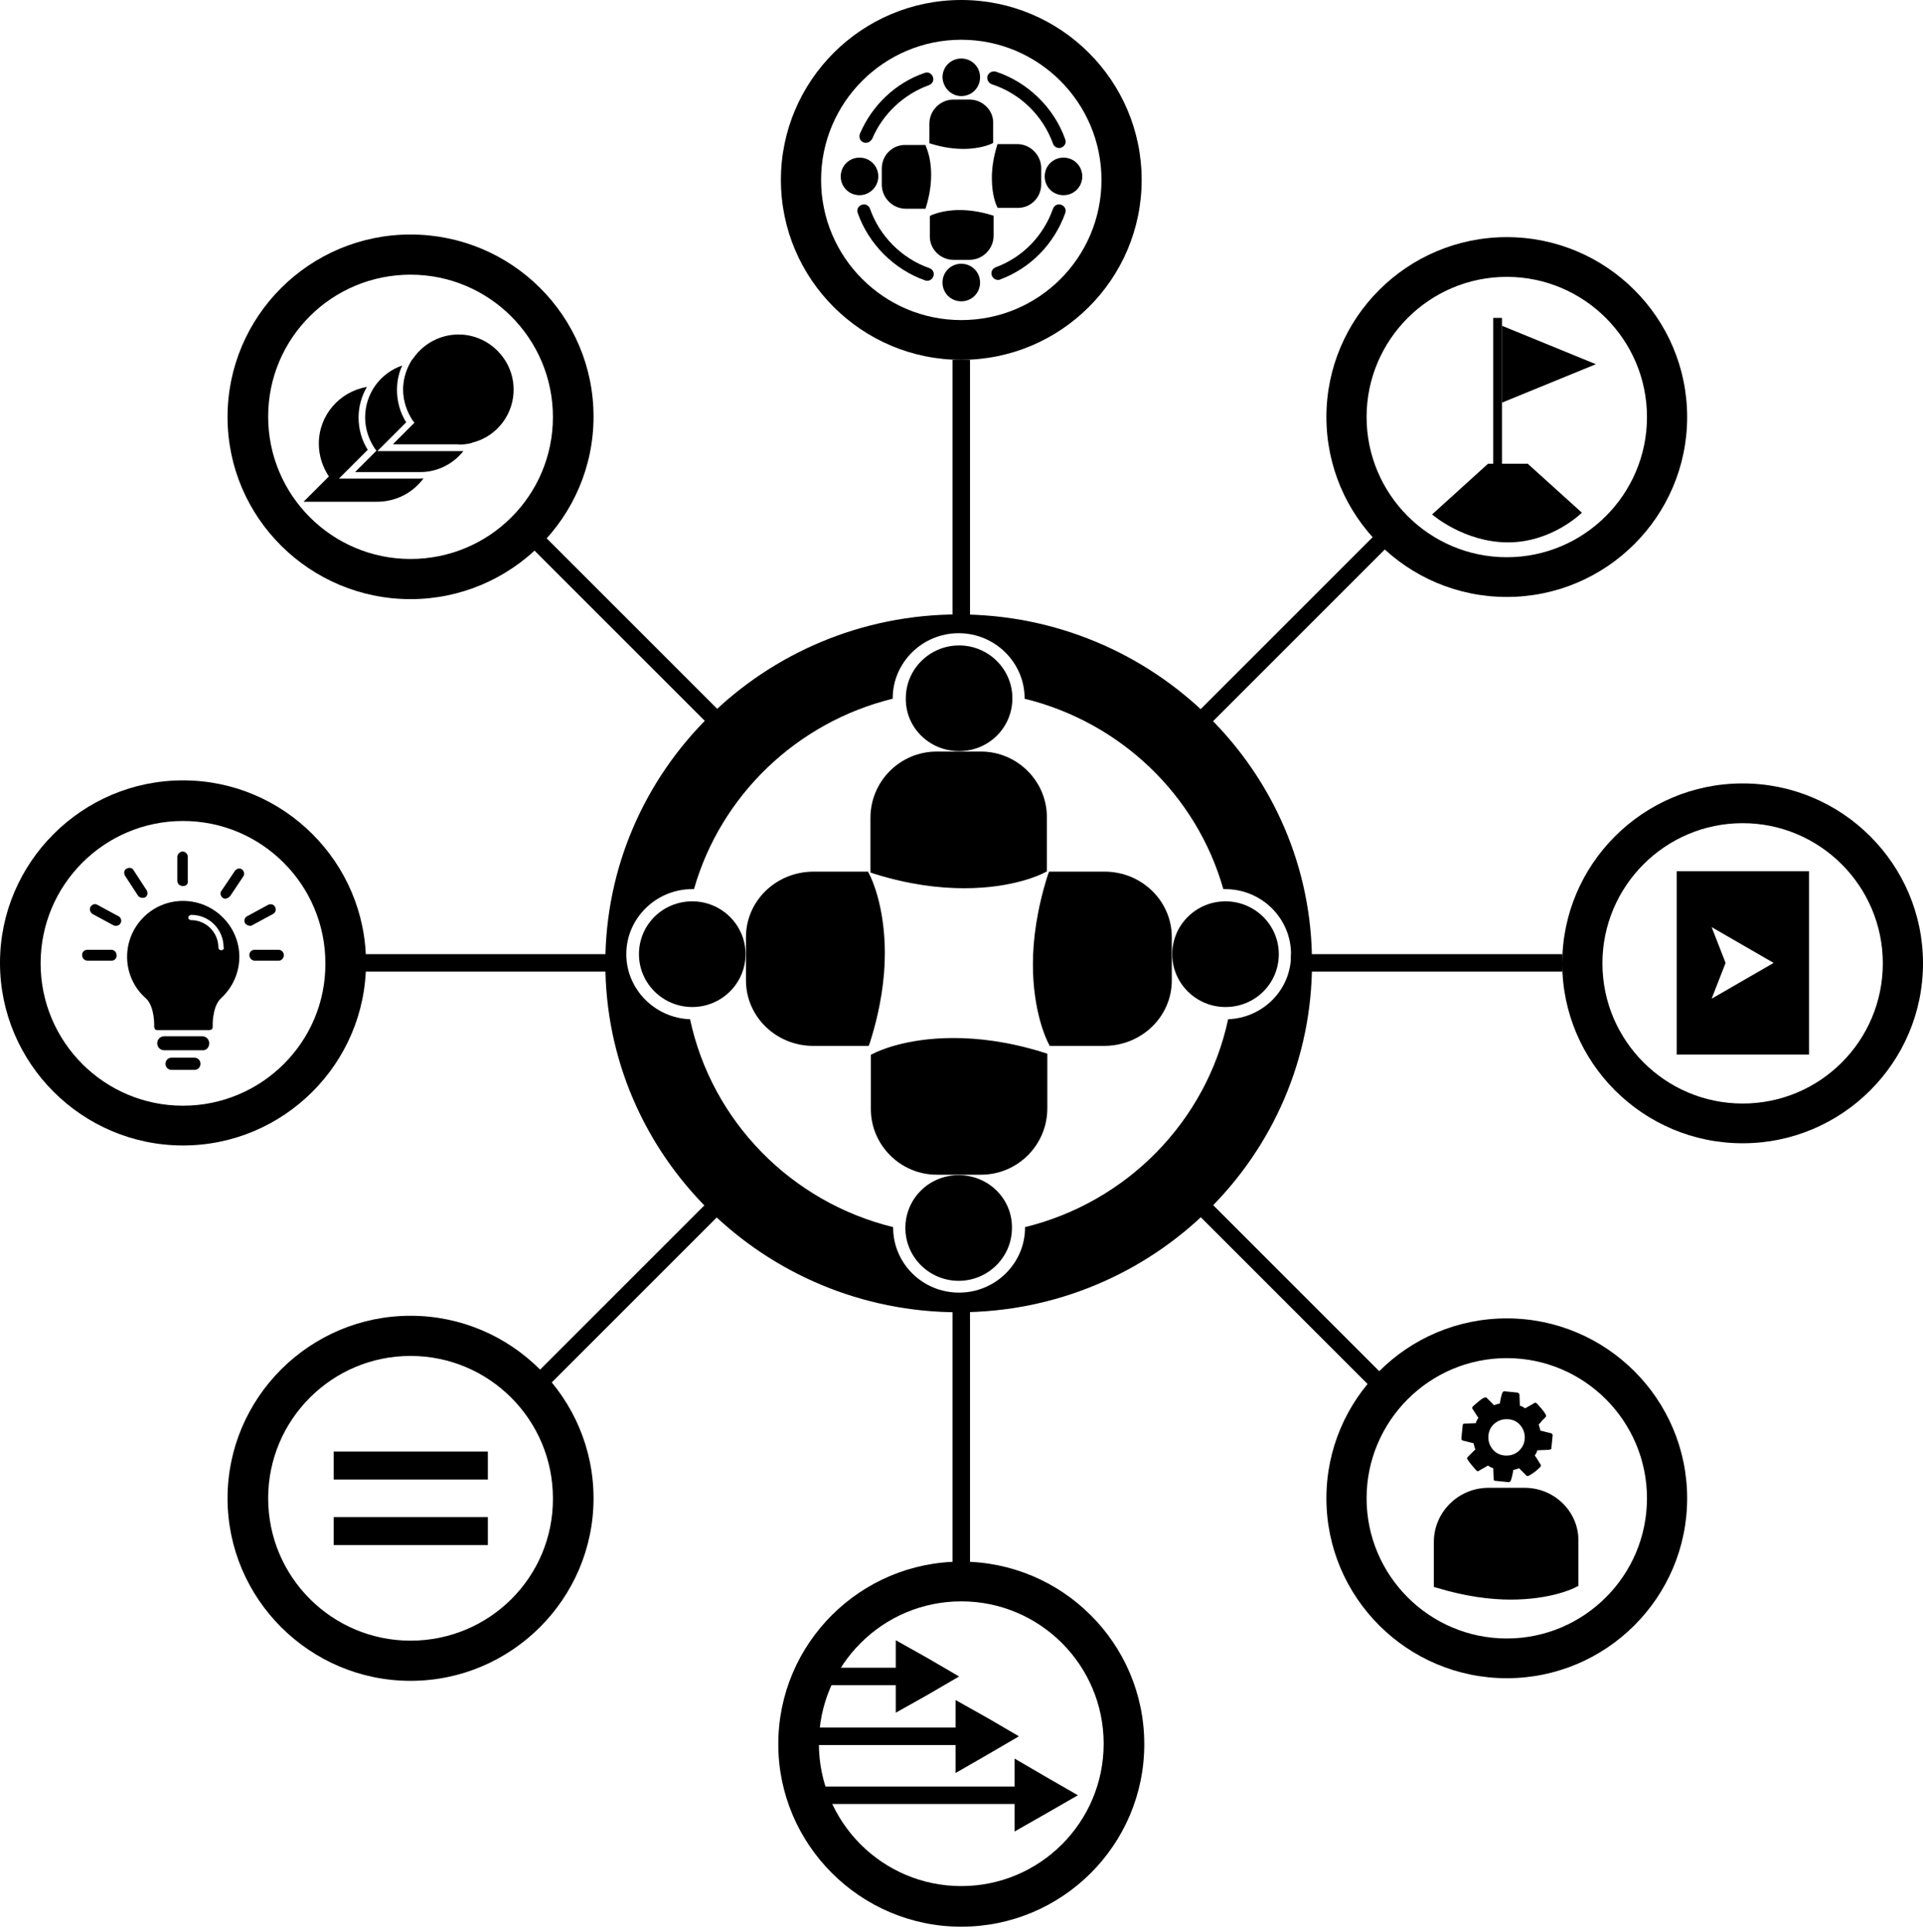
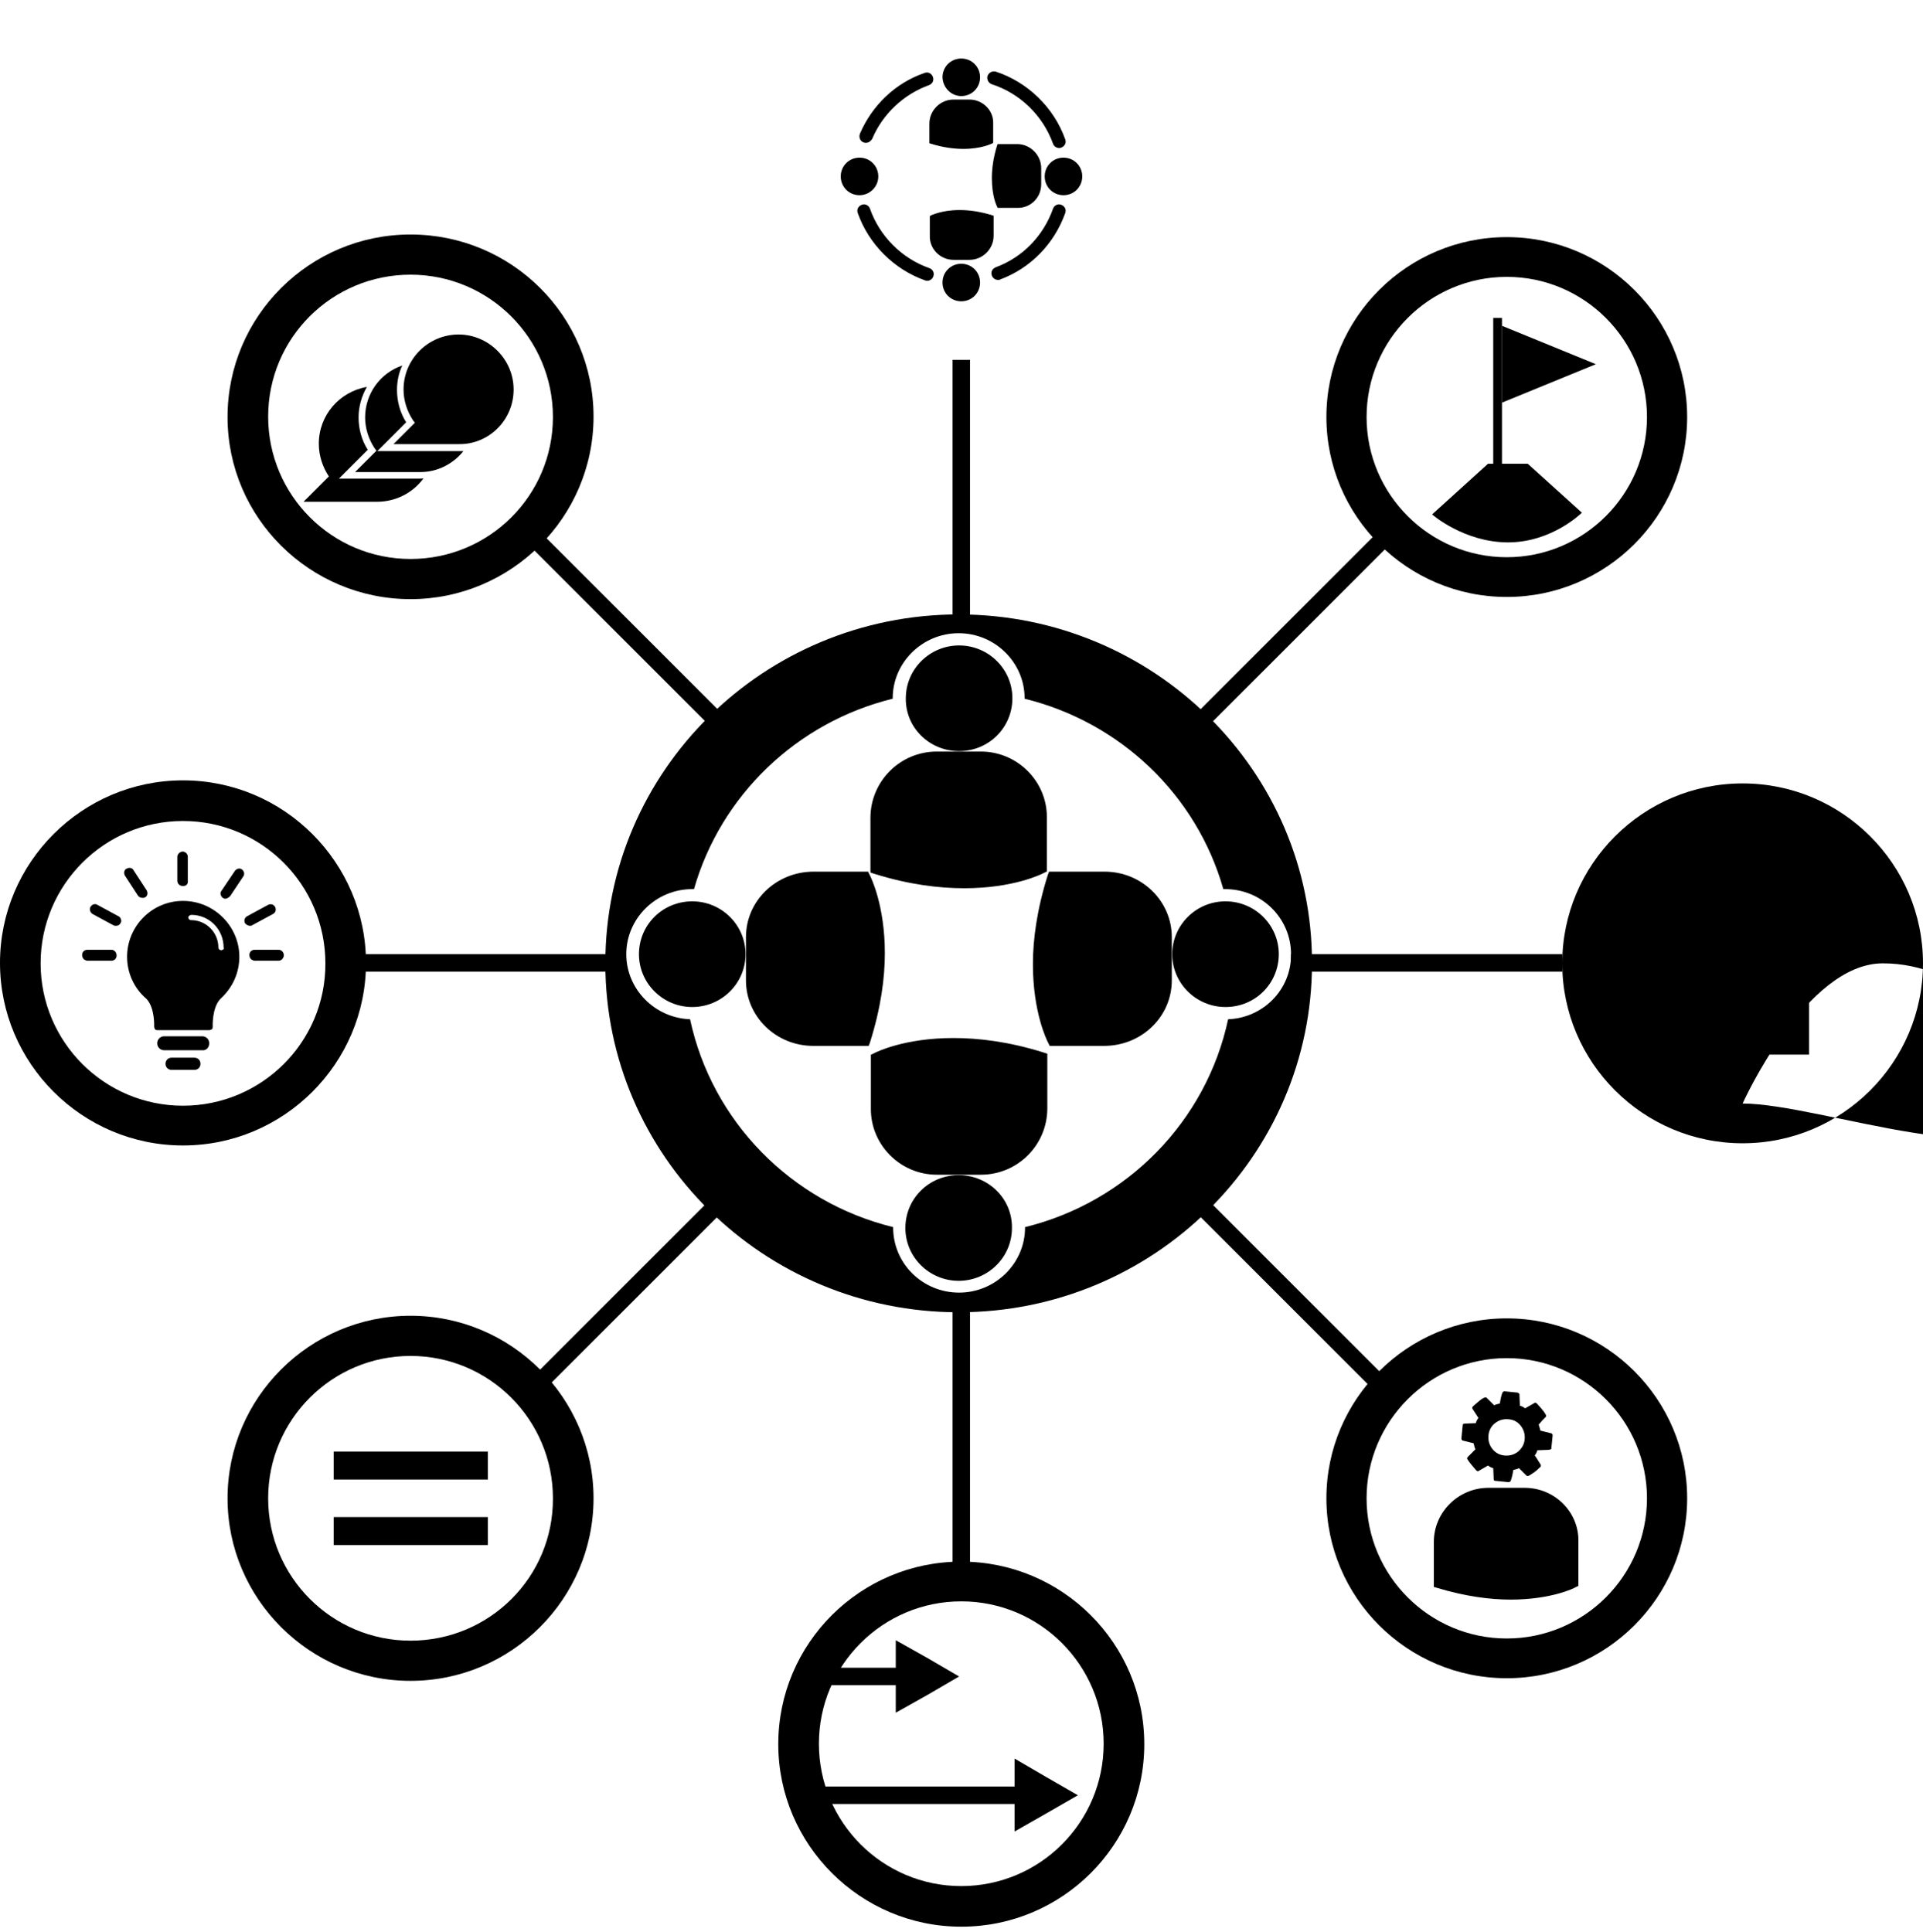
<svg xmlns="http://www.w3.org/2000/svg" version="1.1" id="Layer_1" x="0px" y="0px" viewBox="0 0 440.3 442.4" style="enable-background:new 0 0 440.3 442.4;" xml:space="preserve">
  <g>
-     <path d="M399,252.7c-17.7,0-32.1-14.4-32.1-32.1s14.4-32.1,32.1-32.1s32.1,14.4,32.1,32.1S416.8,252.7,399,252.7 M399,179.4   c-22.8,0-41.3,18.5-41.3,41.2c0,22.7,18.5,41.2,41.3,41.2s41.3-18.5,41.3-41.2S421.8,179.4,399,179.4" />
+     <path d="M399,252.7s14.4-32.1,32.1-32.1s32.1,14.4,32.1,32.1S416.8,252.7,399,252.7 M399,179.4   c-22.8,0-41.3,18.5-41.3,41.2c0,22.7,18.5,41.2,41.3,41.2s41.3-18.5,41.3-41.2S421.8,179.4,399,179.4" />
    <path d="M383.9,199.5v42h30.3v-42H383.9z M399,224.6l-7.1,4.1l3.2-8.2l-3.2-8.2l7.1,4.1l7.1,4.1L399,224.6z" />
  </g>
  <g>
    <path d="M94,375.7c-18,0-32.6-14.6-32.6-32.6c0-18,14.6-32.6,32.6-32.6c18,0,32.6,14.6,32.6,32.6C126.7,361.1,112.1,375.7,94,375.7    M94,301.3c-23.1,0-41.9,18.8-41.9,41.8s18.8,41.8,41.9,41.8c23.1,0,41.9-18.8,41.9-41.8S117.1,301.3,94,301.3" />
    <rect x="76.4" y="332.4" width="35.3" height="6.4" />
    <rect x="76.4" y="347.4" width="35.3" height="6.4" />
  </g>
  <g>
    <path d="M345,127.6c-17.7,0-32.1-14.4-32.1-32.1s14.4-32.1,32.1-32.1s32.1,14.4,32.1,32.1S362.7,127.6,345,127.6 M345,54.3   c-22.8,0-41.3,18.5-41.3,41.2c0,22.7,18.5,41.2,41.3,41.2s41.3-18.5,41.3-41.2C386.3,72.8,367.8,54.3,345,54.3" />
    <polygon points="343.9,74.6 365.4,83.4 343.9,92.2  " />
    <rect x="341.9" y="72.8" width="2" height="33.5" />
    <path d="M340.7,106.2l-12.8,11.6c0,0,7.3,6.4,17.4,6.4s16.9-6.8,16.9-6.8l-12.4-11.2h-5.6H340.7z" />
  </g>
  <g>
-     <path d="M220.1,73.3c-17.7,0-32.1-14.4-32.1-32.1s14.4-32.1,32.1-32.1s32.1,14.4,32.1,32.1S237.9,73.3,220.1,73.3 M220.1,0   c-22.8,0-41.3,18.5-41.3,41.2c0,22.7,18.5,41.2,41.3,41.2s41.3-18.5,41.3-41.2S242.9,0,220.1,0" />
    <path d="M212.3,64.3c-0.2,0-0.3,0-0.5-0.1c-7.1-2.5-12.9-8.3-15.4-15.4c-0.3-0.8,0.1-1.6,0.9-1.9c0.8-0.3,1.6,0.1,1.9,0.9   c2.2,6.3,7.3,11.4,13.6,13.6c0.8,0.3,1.2,1.1,0.9,1.9C213.5,63.9,212.9,64.3,212.3,64.3z M228.5,64.1c-0.6,0-1.2-0.4-1.4-1   c-0.3-0.8,0.1-1.6,0.9-1.9c6.2-2.3,10.9-7.2,13.1-13.4c0.3-0.8,1.1-1.2,1.9-0.9c0.8,0.3,1.2,1.1,0.9,1.9c-2.5,7-7.9,12.6-14.9,15.2   C228.9,64.1,228.7,64.1,228.5,64.1z M242.5,33.9c-0.6,0-1.2-0.4-1.4-1c-2.3-6.4-7.5-11.5-14-13.6c-0.8-0.3-1.2-1.1-1-1.9   c0.3-0.8,1.1-1.2,1.9-1c7.3,2.4,13.3,8.2,15.9,15.5c0.3,0.8-0.1,1.6-0.9,1.9C242.8,33.9,242.7,33.9,242.5,33.9z M198.3,32.7   c-0.2,0-0.4,0-0.6-0.1c-0.8-0.3-1.1-1.2-0.8-2c2.8-6.5,8.1-11.6,14.8-13.9c0.8-0.3,1.6,0.1,1.9,0.9c0.3,0.8-0.1,1.6-0.9,1.9   c-5.8,2.1-10.6,6.6-13,12.3C199.4,32.3,198.9,32.7,198.3,32.7z" />
    <path d="M220.1,22c2.4,0,4.3-1.9,4.3-4.3c0-2.4-1.9-4.3-4.3-4.3s-4.3,1.9-4.3,4.3C215.9,20.1,217.8,22,220.1,22" />
    <path d="M222,22.8h-3.7c-3,0-5.5,2.5-5.5,5.5v4.4l0,0.1l0.3,0.1c2.9,0.9,5.4,1.2,7.5,1.2c4.1,0,6.4-1.2,6.5-1.2l0.3-0.2h0v-4.5   C227.5,25.3,225,22.8,222,22.8" />
    <path d="M220.1,60.4c-2.4,0-4.3,1.9-4.3,4.3c0,2.4,1.9,4.3,4.3,4.3s4.3-1.9,4.3-4.3C224.4,62.3,222.5,60.4,220.1,60.4" />
    <path d="M218.3,59.5h3.7c3,0,5.5-2.5,5.5-5.5v-4.5l0-0.1l-0.3-0.1c-2.9-0.9-5.4-1.2-7.5-1.2c-4.1,0-6.4,1.2-6.5,1.2l-0.3,0.2h0V54   C212.8,57,215.3,59.5,218.3,59.5" />
    <path d="M201.1,40.4c0-2.4-1.9-4.3-4.3-4.3c-2.4,0-4.3,1.9-4.3,4.3s1.9,4.3,4.3,4.3C199.1,44.7,201.1,42.8,201.1,40.4" />
-     <path d="M201.9,38.6v3.7c0,3,2.5,5.5,5.5,5.5h4.4l0.1,0l0.1-0.3c0.9-2.9,1.2-5.4,1.2-7.5c0-4.1-1.2-6.4-1.2-6.5l-0.1-0.3v0h-4.5   C204.4,33.1,201.9,35.5,201.9,38.6" />
    <path d="M239.2,40.4c0,2.4,1.9,4.3,4.3,4.3c2.4,0,4.3-1.9,4.3-4.3s-1.9-4.3-4.3-4.3S239.2,38,239.2,40.4" />
    <path d="M238.4,42.2v-3.7c0-3-2.5-5.5-5.5-5.5h-4.4l-0.1,0l-0.1,0.3c-0.9,2.9-1.2,5.4-1.2,7.5c0,4.1,1.1,6.4,1.2,6.5l0.1,0.3v0h4.5   C235.9,47.7,238.4,45.3,238.4,42.2" />
  </g>
  <g>
    <path d="M41.9,253.2c-18,0-32.6-14.6-32.6-32.6c0-18,14.6-32.6,32.6-32.6c18,0,32.6,14.6,32.6,32.6   C74.6,238.6,59.9,253.2,41.9,253.2 M41.9,178.7C18.8,178.7,0,197.5,0,220.5s18.8,41.8,41.9,41.8c23.1,0,41.9-18.8,41.9-41.8   C83.8,197.5,65,178.7,41.9,178.7" />
    <path d="M50.6,217.6c-0.3,0-0.6-0.3-0.6-0.6c0-3.5-2.8-6.3-6.3-6.3c-0.3,0-0.6-0.3-0.6-0.6c0-0.3,0.4-0.6,0.7-0.6   c4.1,0,7.4,3.3,7.4,7.5C51.4,217.3,51,217.6,50.6,217.6 M41.9,206.3c-7.1,0-12.8,5.8-12.8,12.8c0,3.7,1.6,7.2,4.4,9.6   c2,2,1.8,6.4,1.8,6.4c0,0.2,0.1,0.4,0.2,0.6c0.2,0.2,0.4,0.2,0.6,0.2h11.8c0.2,0,0.4-0.1,0.6-0.2c0.2-0.2,0.2-0.4,0.2-0.6   c0,0-0.2-4.4,1.8-6.4c0,0,0.1-0.1,0.1-0.1c2.7-2.5,4.2-5.9,4.2-9.5C54.8,212.1,49,206.3,41.9,206.3" />
    <path d="M47.9,238.9c0-0.9-0.7-1.6-1.6-1.6h-8.7c-0.9,0-1.6,0.7-1.6,1.6c0,0.9,0.7,1.6,1.6,1.6h8.7   C47.2,240.6,47.9,239.9,47.9,238.9" />
    <path d="M44.5,242.2h-5.2c-0.8,0-1.4,0.6-1.4,1.4c0,0.8,0.6,1.4,1.4,1.4h5.2c0.8,0,1.4-0.6,1.4-1.4   C45.9,242.8,45.3,242.2,44.5,242.2" />
    <path d="M42.8,201.7v-5.4c0-0.4-0.4-0.8-0.9-0.8c-0.4,0-0.9,0.3-0.9,0.8v5.5c0,0.4,0.4,0.8,0.9,0.8   C42.4,202.5,42.8,202.2,42.8,201.7" />
    <path d="M41.9,202.9c-0.7,0-1.3-0.5-1.3-1.2v-5.5c0-0.6,0.6-1.2,1.2-1.2s1.2,0.5,1.2,1.2v5.4C43.1,202.4,42.7,202.9,41.9,202.9   L41.9,202.9z M41.9,195.9c-0.2,0-0.5,0.2-0.5,0.4v5.5c0,0.2,0.2,0.4,0.5,0.4c0.2,0,0.5-0.2,0.5-0.5v-5.4   C42.4,196.1,42.2,195.9,41.9,195.9z" />
    <path d="M55.1,199.4c-0.4-0.3-0.9-0.1-1.1,0.2l-3.1,4.6c-0.3,0.4-0.1,0.9,0.2,1.1c0.1,0.1,0.3,0.1,0.4,0.1c0.3,0,0.5-0.1,0.7-0.3   l3.1-4.6C55.5,200.2,55.4,199.7,55.1,199.4" />
    <path d="M51.6,205.8c-0.2,0-0.5-0.1-0.6-0.2c-0.5-0.4-0.7-1.1-0.3-1.6l3.1-4.6c0.4-0.5,1.1-0.7,1.6-0.3l0,0   c0.3,0.2,0.4,0.5,0.5,0.8c0,0.3,0,0.6-0.2,0.8l-3,4.5C52.3,205.6,51.9,205.8,51.6,205.8z M54.6,199.7c-0.1,0-0.3,0.1-0.4,0.2   l-3,4.5c-0.1,0.2-0.1,0.5,0.1,0.6c0.2,0.1,0.5,0,0.6-0.1l3-4.5c0.1-0.1,0.1-0.2,0.1-0.3c0-0.1-0.1-0.2-0.2-0.3   C54.8,199.7,54.7,199.7,54.6,199.7z" />
    <path d="M32.6,205.3c0.1,0,0.3,0,0.4-0.1c0.4-0.3,0.5-0.7,0.3-1.1l-3-4.6c-0.3-0.4-0.7-0.5-1.1-0.3c-0.4,0.3-0.5,0.7-0.3,1.1l3,4.6   C32.1,205.1,32.3,205.3,32.6,205.3" />
    <path d="M32.6,205.6c-0.4,0-0.8-0.2-1-0.5l-3-4.6c-0.3-0.6-0.2-1.3,0.4-1.6c0.6-0.3,1.3-0.2,1.6,0.4l3,4.6c0.3,0.6,0.2,1.3-0.4,1.6   C33,205.6,32.8,205.6,32.6,205.6z M29.6,199.4c-0.1,0-0.2,0-0.3,0.1c-0.2,0.1-0.2,0.4-0.1,0.6l2.9,4.6c0.1,0.2,0.4,0.3,0.6,0.1   c0.2-0.2,0.2-0.4,0.1-0.6l-2.9-4.6C29.9,199.5,29.8,199.4,29.6,199.4z" />
    <path d="M21.4,208.9l4.8,2.6c0.1,0.1,0.3,0.1,0.4,0.1c0.3,0,0.6-0.2,0.7-0.4c0.2-0.4,0.1-0.9-0.3-1.1l-4.8-2.6   c-0.4-0.2-0.9-0.1-1.1,0.4C20.9,208.2,21.1,208.7,21.4,208.9" />
    <path d="M26.6,212c-0.1,0-0.4,0-0.6-0.1l-4.8-2.6c-0.5-0.3-0.8-1-0.5-1.6c0.2-0.3,0.4-0.5,0.7-0.6s0.6-0.1,0.9,0.1l4.8,2.6   c0.3,0.1,0.5,0.4,0.6,0.7c0.1,0.3,0.1,0.6-0.1,0.9C27.4,211.8,27,212,26.6,212z M21.6,208.6l4.8,2.6c0.1,0,0.1,0,0.2,0   c0.2,0,0.4-0.2,0.4-0.3c0-0.1,0.1-0.2,0-0.3c0-0.1-0.1-0.2-0.2-0.3l-4.8-2.6c-0.1-0.1-0.2-0.1-0.3,0c-0.1,0-0.2,0.1-0.2,0.2   C21.3,208.2,21.4,208.5,21.6,208.6z" />
    <path d="M57.2,211.7c0.1,0,0.2,0,0.4-0.1l4.8-2.6c0.4-0.2,0.6-0.7,0.3-1.1c-0.2-0.4-0.7-0.6-1.1-0.3l-4.8,2.6   c-0.4,0.2-0.6,0.7-0.3,1.1C56.6,211.5,56.9,211.7,57.2,211.7" />
    <path d="M57.2,212c-0.4,0-0.9-0.3-1.1-0.6c-0.3-0.6-0.1-1.3,0.5-1.6l4.8-2.6c0.6-0.3,1.3-0.1,1.6,0.5c0.3,0.6,0.1,1.3-0.5,1.6   l-4.8,2.6C57.6,212,57.4,212,57.2,212z M62,207.8c-0.1,0-0.1,0-0.2,0l-4.8,2.6c-0.2,0.1-0.3,0.4-0.2,0.6c0.1,0.2,0.3,0.3,0.6,0.2   l4.8-2.6c0.2-0.1,0.3-0.4,0.2-0.6C62.3,207.9,62.2,207.8,62,207.8z" />
    <path d="M57.9,219.5c0.1,0.1,0.2,0.1,0.4,0.1l5.4,0c0.4,0,0.8-0.4,0.8-0.9c0-0.5-0.3-0.9-0.8-0.9l-5.4,0c-0.4,0-0.8,0.4-0.8,0.9   C57.5,219.1,57.7,219.4,57.9,219.5" />
    <path d="M63.8,220l-5.5,0c-0.2,0-0.4-0.1-0.6-0.2l0,0c-0.4-0.2-0.6-0.7-0.6-1.1c0-0.7,0.5-1.2,1.2-1.2l5.5,0c0.7,0,1.2,0.6,1.2,1.3   C64.9,219.5,64.4,220,63.8,220z M58.1,219.2c0.1,0,0.2,0,0.3,0.1l5.4,0c0.2,0,0.4-0.2,0.4-0.5c0-0.2-0.2-0.5-0.4-0.5l-5.4,0   c-0.2,0-0.4,0.2-0.4,0.5C57.9,218.9,58,219.1,58.1,219.2z" />
    <path d="M19.7,219.5c0.1,0.1,0.2,0.1,0.4,0.1l5.4,0c0.4,0,0.8-0.4,0.8-0.9c0-0.5-0.3-0.9-0.8-0.9l-5.4,0c-0.4,0-0.8,0.4-0.8,0.9   C19.2,219.1,19.4,219.4,19.7,219.5" />
    <path d="M25.5,220l-5.5,0c-0.2,0-0.4-0.1-0.6-0.2l0,0c-0.4-0.2-0.6-0.7-0.6-1.1c0-0.7,0.5-1.2,1.2-1.2l5.5,0c0.7,0,1.2,0.6,1.2,1.3   C26.7,219.5,26.2,220,25.5,220z M19.9,219.2c0.1,0,0.2,0,0.3,0.1l5.4,0c0.2,0,0.4-0.2,0.4-0.5c0-0.2-0.2-0.5-0.4-0.5l-5.4,0   c-0.2,0-0.4,0.2-0.4,0.5C19.6,218.9,19.7,219.1,19.9,219.2z" />
  </g>
  <g>
    <path d="M220.1,431.9c-18,0-32.6-14.6-32.6-32.6s14.6-32.6,32.6-32.6s32.6,14.6,32.6,32.6S238.1,431.9,220.1,431.9 M220.1,357.6   c-23.1,0-41.9,18.7-41.9,41.8c0,23,18.8,41.8,41.9,41.8s41.9-18.7,41.9-41.8C262,376.3,243.2,357.6,220.1,357.6" />
-     <rect x="184.7" y="395.6" width="40.5" height="4" />
    <rect x="184.7" y="409.1" width="56.4" height="4" />
    <rect x="190.4" y="381.9" width="24.3" height="4" />
    <polygon points="219.6,383.9 212.4,388.1 205.1,392.2 205.1,375.6 212.4,379.7  " />
-     <polygon points="233.3,397.6 226.1,401.8 218.8,406 218.8,389.3 226.1,393.4  " />
    <polygon points="246.8,411.1 239.5,415.3 232.3,419.4 232.3,402.7 239.5,406.9  " />
  </g>
  <g>
    <path d="M347.6,332.4c-0.9,0.7-1.9,1-3.1,0.9c-1.1-0.1-2.1-0.6-2.8-1.5c-0.7-0.9-1-1.9-0.9-3.1c0.1-1.1,0.6-2.1,1.5-2.8   c0.9-0.7,1.9-1,3.1-0.9s2.1,0.6,2.8,1.5s1,1.9,0.9,3.1C349,330.7,348.5,331.6,347.6,332.4 M355.2,331.7l0.3-3c0-0.1,0-0.2-0.1-0.3   c-0.1-0.1-0.1-0.2-0.3-0.2l-2.4-0.6c-0.1-0.4-0.2-0.8-0.4-1.4c0.2-0.2,0.5-0.5,0.8-0.9c0.4-0.4,0.6-0.6,0.8-0.8   c0.1-0.1,0.1-0.2,0.1-0.3c0-0.3-0.6-1.2-2.1-2.8c-0.1-0.1-0.2-0.1-0.3-0.2c-0.1,0-0.2,0-0.3,0.1l-2.1,1.2c-0.4-0.3-0.8-0.5-1.2-0.6   l-0.1-2.5c0-0.1,0-0.2-0.1-0.3s-0.2-0.1-0.3-0.2l-3-0.3c-0.2,0-0.4,0.1-0.5,0.3c-0.2,0.5-0.4,1.3-0.6,2.5c-0.5,0.1-0.9,0.2-1.3,0.4   l-1.7-1.7c-0.1-0.1-0.2-0.1-0.3-0.1c-0.2,0-0.7,0.2-1.4,0.8c-0.7,0.6-1.2,1-1.5,1.3c-0.1,0.1-0.1,0.2-0.1,0.3c0,0.1,0,0.2,0.1,0.3   c0.5,0.8,1,1.5,1.3,2c-0.3,0.4-0.5,0.8-0.6,1.2l-2.6,0.1c-0.1,0-0.2,0.1-0.3,0.1c-0.1,0.1-0.1,0.2-0.1,0.3l-0.3,3   c0,0.1,0,0.2,0.1,0.3s0.1,0.2,0.3,0.2l2.4,0.6c0.1,0.4,0.2,0.9,0.4,1.4c-0.2,0.2-0.5,0.5-0.9,0.9c-0.4,0.4-0.6,0.6-0.8,0.8   c-0.1,0.1-0.1,0.2-0.2,0.3c0,0.3,0.7,1.2,2.1,2.8c0.1,0.1,0.2,0.1,0.3,0.2c0.1,0,0.2,0,0.3-0.1l2.1-1.2c0.4,0.3,0.8,0.5,1.2,0.6   l0.1,2.5c0,0.1,0,0.2,0.1,0.3s0.2,0.1,0.3,0.1l3,0.3c0.2,0,0.4-0.1,0.5-0.3c0.2-0.5,0.4-1.3,0.6-2.5c0.5-0.1,0.9-0.2,1.3-0.4   l1.7,1.7c0.1,0.1,0.2,0.1,0.3,0.1c0.2,0,0.7-0.3,1.4-0.8s1.2-1,1.5-1.3c0.1-0.1,0.1-0.2,0.1-0.3c0-0.1,0-0.2-0.1-0.3   c-0.5-0.8-0.9-1.5-1.3-2c0.3-0.4,0.5-0.8,0.6-1.2l2.6-0.1c0.1,0,0.2,0,0.3-0.1C355.2,331.9,355.2,331.8,355.2,331.7" />
    <path d="M349.1,340.7h-8.3c-6.9,0-12.5,5.6-12.5,12.4v10.1l0,0.2l0.7,0.2c6.6,2,12.3,2.7,16.9,2.7c9.2,0,14.5-2.6,14.8-2.8l0.6-0.3   h0.1v-10.1C361.6,346.3,356,340.7,349.1,340.7" />
    <path d="M345,375.2c-17.7,0-32.1-14.4-32.1-32.1S327.3,311,345,311s32.1,14.4,32.1,32.1S362.7,375.2,345,375.2 M345,301.9   c-22.8,0-41.3,18.5-41.3,41.2s18.5,41.2,41.3,41.2s41.3-18.5,41.3-41.2S367.8,301.9,345,301.9" />
  </g>
  <g>
    <path d="M141.1,218.5H81.4v4h59.8C141.1,221.2,141.1,219.9,141.1,218.5z" />
    <path d="M295.6,218.5c0,1.3,0,2.7-0.1,4h62.2v-4H295.6z" />
  </g>
  <path d="M220.7,143.1c0.5,0,0.9,0,1.4,0V82.4h-4v60.7C219,143.1,219.9,143.1,220.7,143.1z" />
  <path d="M220.7,298c-0.9,0-1.7,0-2.6,0v60.8h4V298C221.7,298,221.2,298,220.7,298z" />
  <g>
    <path d="M275.6,273.8c-0.9,1-1.9,1.9-2.8,2.8l43.1,43.1l2.8-2.8L275.6,273.8z" />
    <path d="M167.6,165.7l-44.3-44.3l-2.8,2.8l44.3,44.3C165.7,167.6,166.6,166.7,167.6,165.7z" />
  </g>
  <g>
    <path d="M268.9,174l49.8-49.8l-2.8-2.8l-49.7,49.7C267.1,172.1,268,173,268.9,174z" />
    <path d="M172.8,264.5l-52.4,52.4l2.8,2.8l52.4-52.4C174.7,266.3,173.7,265.4,172.8,264.5z" />
  </g>
  <path d="M219.6,172c6.8,0,12.2-5.4,12.2-12.1s-5.5-12.1-12.2-12.1s-12.2,5.4-12.2,12.1C207.3,166.6,212.8,172,219.6,172" />
  <path d="M224.6,172.1h-10.1c-8.4,0-15.2,6.8-15.2,15.2v12.3l0,0.2l0.9,0.3c8,2.5,14.9,3.3,20.6,3.3c11.2,0,17.6-3.2,18-3.4l0.8-0.4  h0.1v-12.3C239.8,178.9,232.9,172.1,224.6,172.1" />
  <path d="M219.5,269.1c-6.8,0-12.2,5.4-12.2,12.1s5.5,12.1,12.2,12.1s12.2-5.4,12.2-12.1C231.8,274.5,226.3,269.1,219.5,269.1" />
  <path d="M214.5,269h10.1c8.4,0,15.2-6.8,15.2-15.2v-12.3l0-0.2l-0.9-0.3c-8-2.5-14.9-3.3-20.6-3.3c-11.2,0-17.6,3.2-18,3.4l-0.8,0.4  h-0.1v12.3C199.3,262.1,206.1,269,214.5,269" />
  <path d="M170.7,218.5c0-6.7-5.5-12.1-12.2-12.1c-6.8,0-12.2,5.4-12.2,12.1s5.5,12.1,12.2,12.1S170.7,225.2,170.7,218.5" />
  <path d="M170.8,214.6v9.9c0,8.3,6.9,15,15.4,15h12.5l0.2,0l0.3-0.8c2.5-7.9,3.4-14.8,3.4-20.4c0-11-3.2-17.4-3.4-17.8l-0.4-0.8v-0.1  h-12.5C177.7,199.6,170.8,206.3,170.8,214.6" />
  <path d="M268.4,218.5c0,6.7,5.5,12.1,12.2,12.1c6.8,0,12.2-5.4,12.2-12.1c0-6.7-5.5-12.1-12.2-12.1  C273.8,206.4,268.4,211.9,268.4,218.5" />
  <path d="M268.3,224.5v-9.9c0-8.3-6.9-15-15.4-15h-12.5l-0.2,0l-0.3,0.8c-2.5,7.9-3.4,14.8-3.4,20.4c0,11,3.2,17.4,3.4,17.8l0.4,0.8  v0.1h12.5C261.4,239.5,268.3,232.8,268.3,224.5" />
  <path d="M219.5,140.7c-44.6,0-80.9,35.8-80.9,79.9s36.3,79.9,80.9,79.9s80.9-35.8,80.9-79.9C300.5,176.5,264.1,140.7,219.5,140.7z   M281.2,233.4c-5,23.4-23.2,41.9-46.5,47.6c0,0,0,0.1,0,0.1c0,8.2-6.8,14.9-15.1,14.9c-8.4,0-15.1-6.7-15.1-14.9c0,0,0-0.1,0-0.1  c-23.3-5.7-41.5-24.2-46.5-47.6c-8.1-0.3-14.6-6.9-14.6-14.9c0-8.2,6.8-14.9,15.1-14.9c0.1,0,0.3,0,0.4,0  c6.1-21.4,23.5-38.2,45.5-43.6c0-0.1,0-0.1,0-0.1c0-8.2,6.8-14.9,15.1-14.9s15.1,6.7,15.1,14.9c0,0.1,0,0.1,0,0.1  c22,5.4,39.4,22.1,45.5,43.6c0.1,0,0.3,0,0.4,0c8.4,0,15.1,6.7,15.1,14.9C295.7,226.6,289.2,233.1,281.2,233.4z" />
  <g>
    <path d="M94,128c-18,0-32.6-14.6-32.6-32.6S76,62.9,94,62.9s32.6,14.6,32.6,32.6S112,128,94,128 M94,53.7   c-23.1,0-41.9,18.7-41.9,41.8S71,137.2,94,137.2s41.9-18.7,41.9-41.8S117.1,53.7,94,53.7" />
    <g>
      <path d="M96.1,109.6H77.6l6.6-6.6c-1.4-2.2-2.1-4.8-2.1-7.4c0-2.5,0.7-4.9,1.9-7C77.7,89.7,73,95.1,73,101.6    c0,2.8,0.9,5.4,2.3,7.5l-5.8,5.8h16.8c4.4,0,8.3-2.1,10.7-5.4C96.8,109.6,96.5,109.6,96.1,109.6z" />
    </g>
-     <path d="M105,101.8c1.1,0,2.1-0.1,3.1-0.4c0.9-1.8,1.4-3.8,1.4-5.9c0-7.4-6-13.3-13.4-13.3c-0.6,0-1.1,0-1.7,0.1   c-1.3,2-2.1,4.4-2.1,6.9s0.8,5,2.2,7.1l0.4,0.5l-4.9,4.9H105z" />
    <path d="M117.6,89.2c0-6.9-5.7-12.6-12.6-12.6s-12.6,5.6-12.6,12.6c0,2.5,0.8,5,2.2,7.1l0.4,0.5l-4.9,4.9h15   C111.9,101.8,117.6,96.2,117.6,89.2z" />
    <path d="M106.1,103.3c-0.4,0-0.7,0-1.1,0H86.4l6.6-6.6c-1.4-2.2-2.1-4.8-2.1-7.4c0-2,0.4-3.9,1.2-5.6c-5,1.7-8.5,6.4-8.5,11.9   c0,2.5,0.8,5,2.2,7.1l0.4,0.5l-4.9,4.9h15C100.2,108.1,103.8,106.2,106.1,103.3z" />
  </g>
</svg>